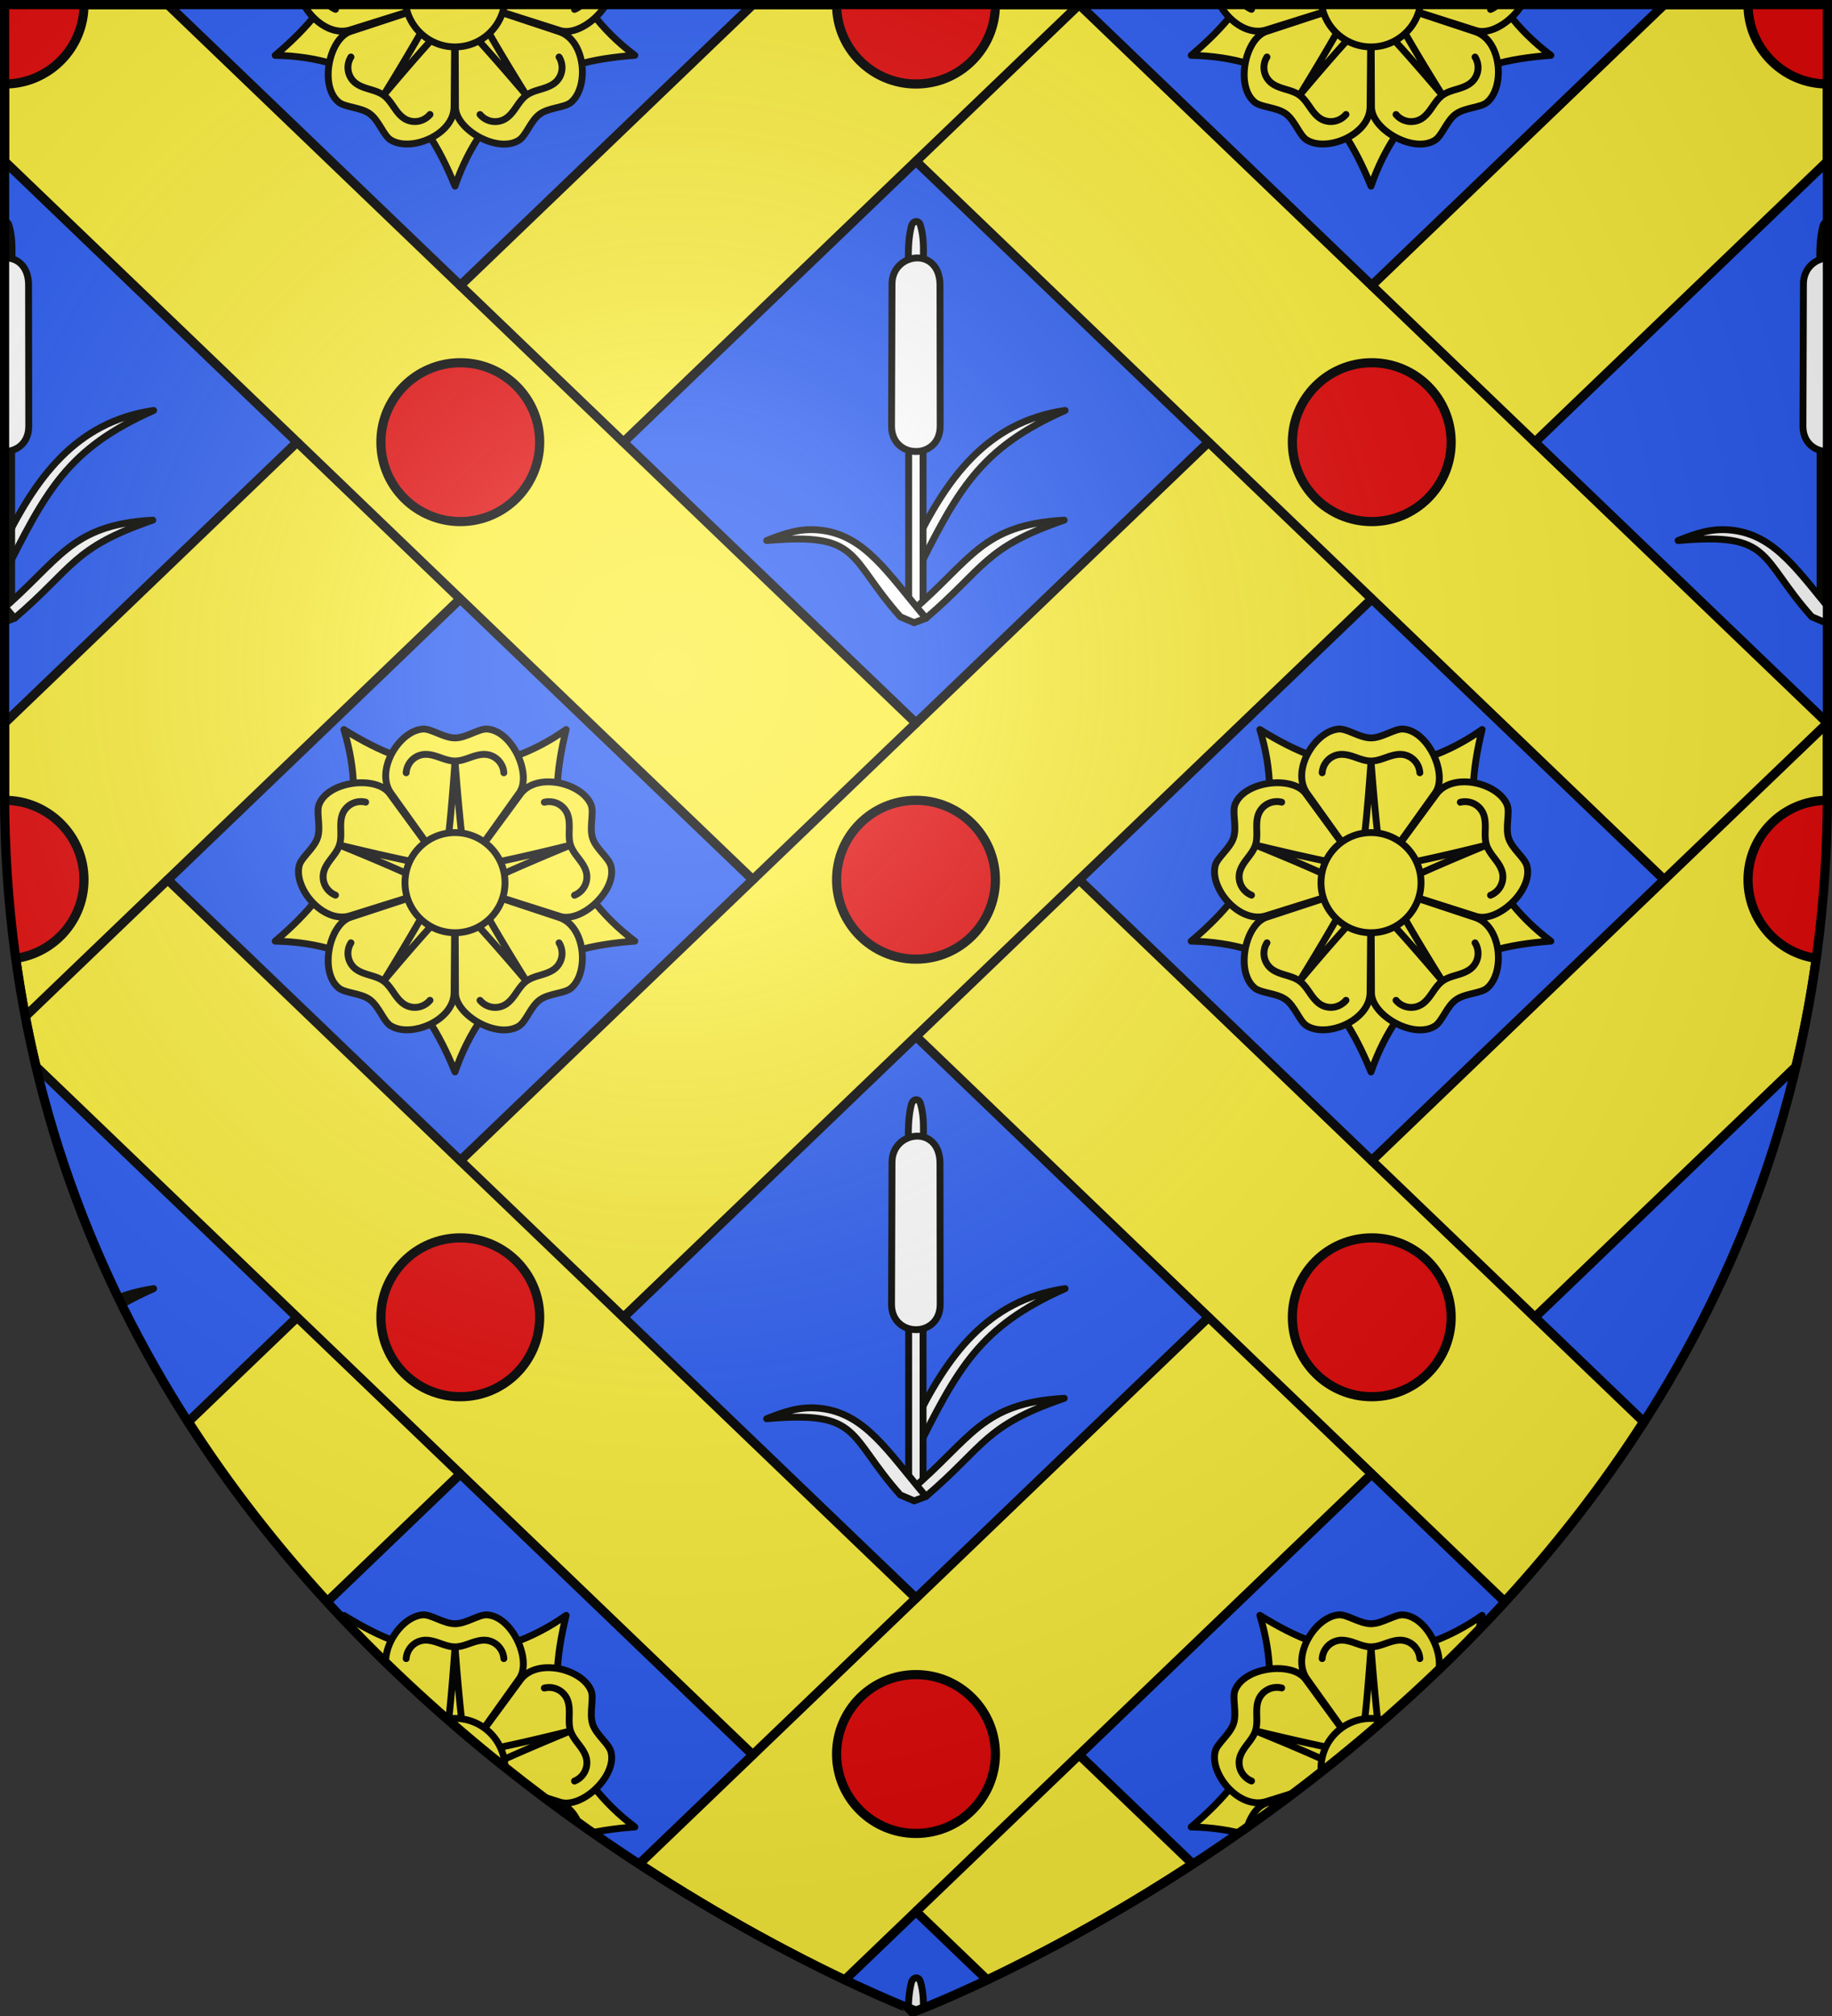
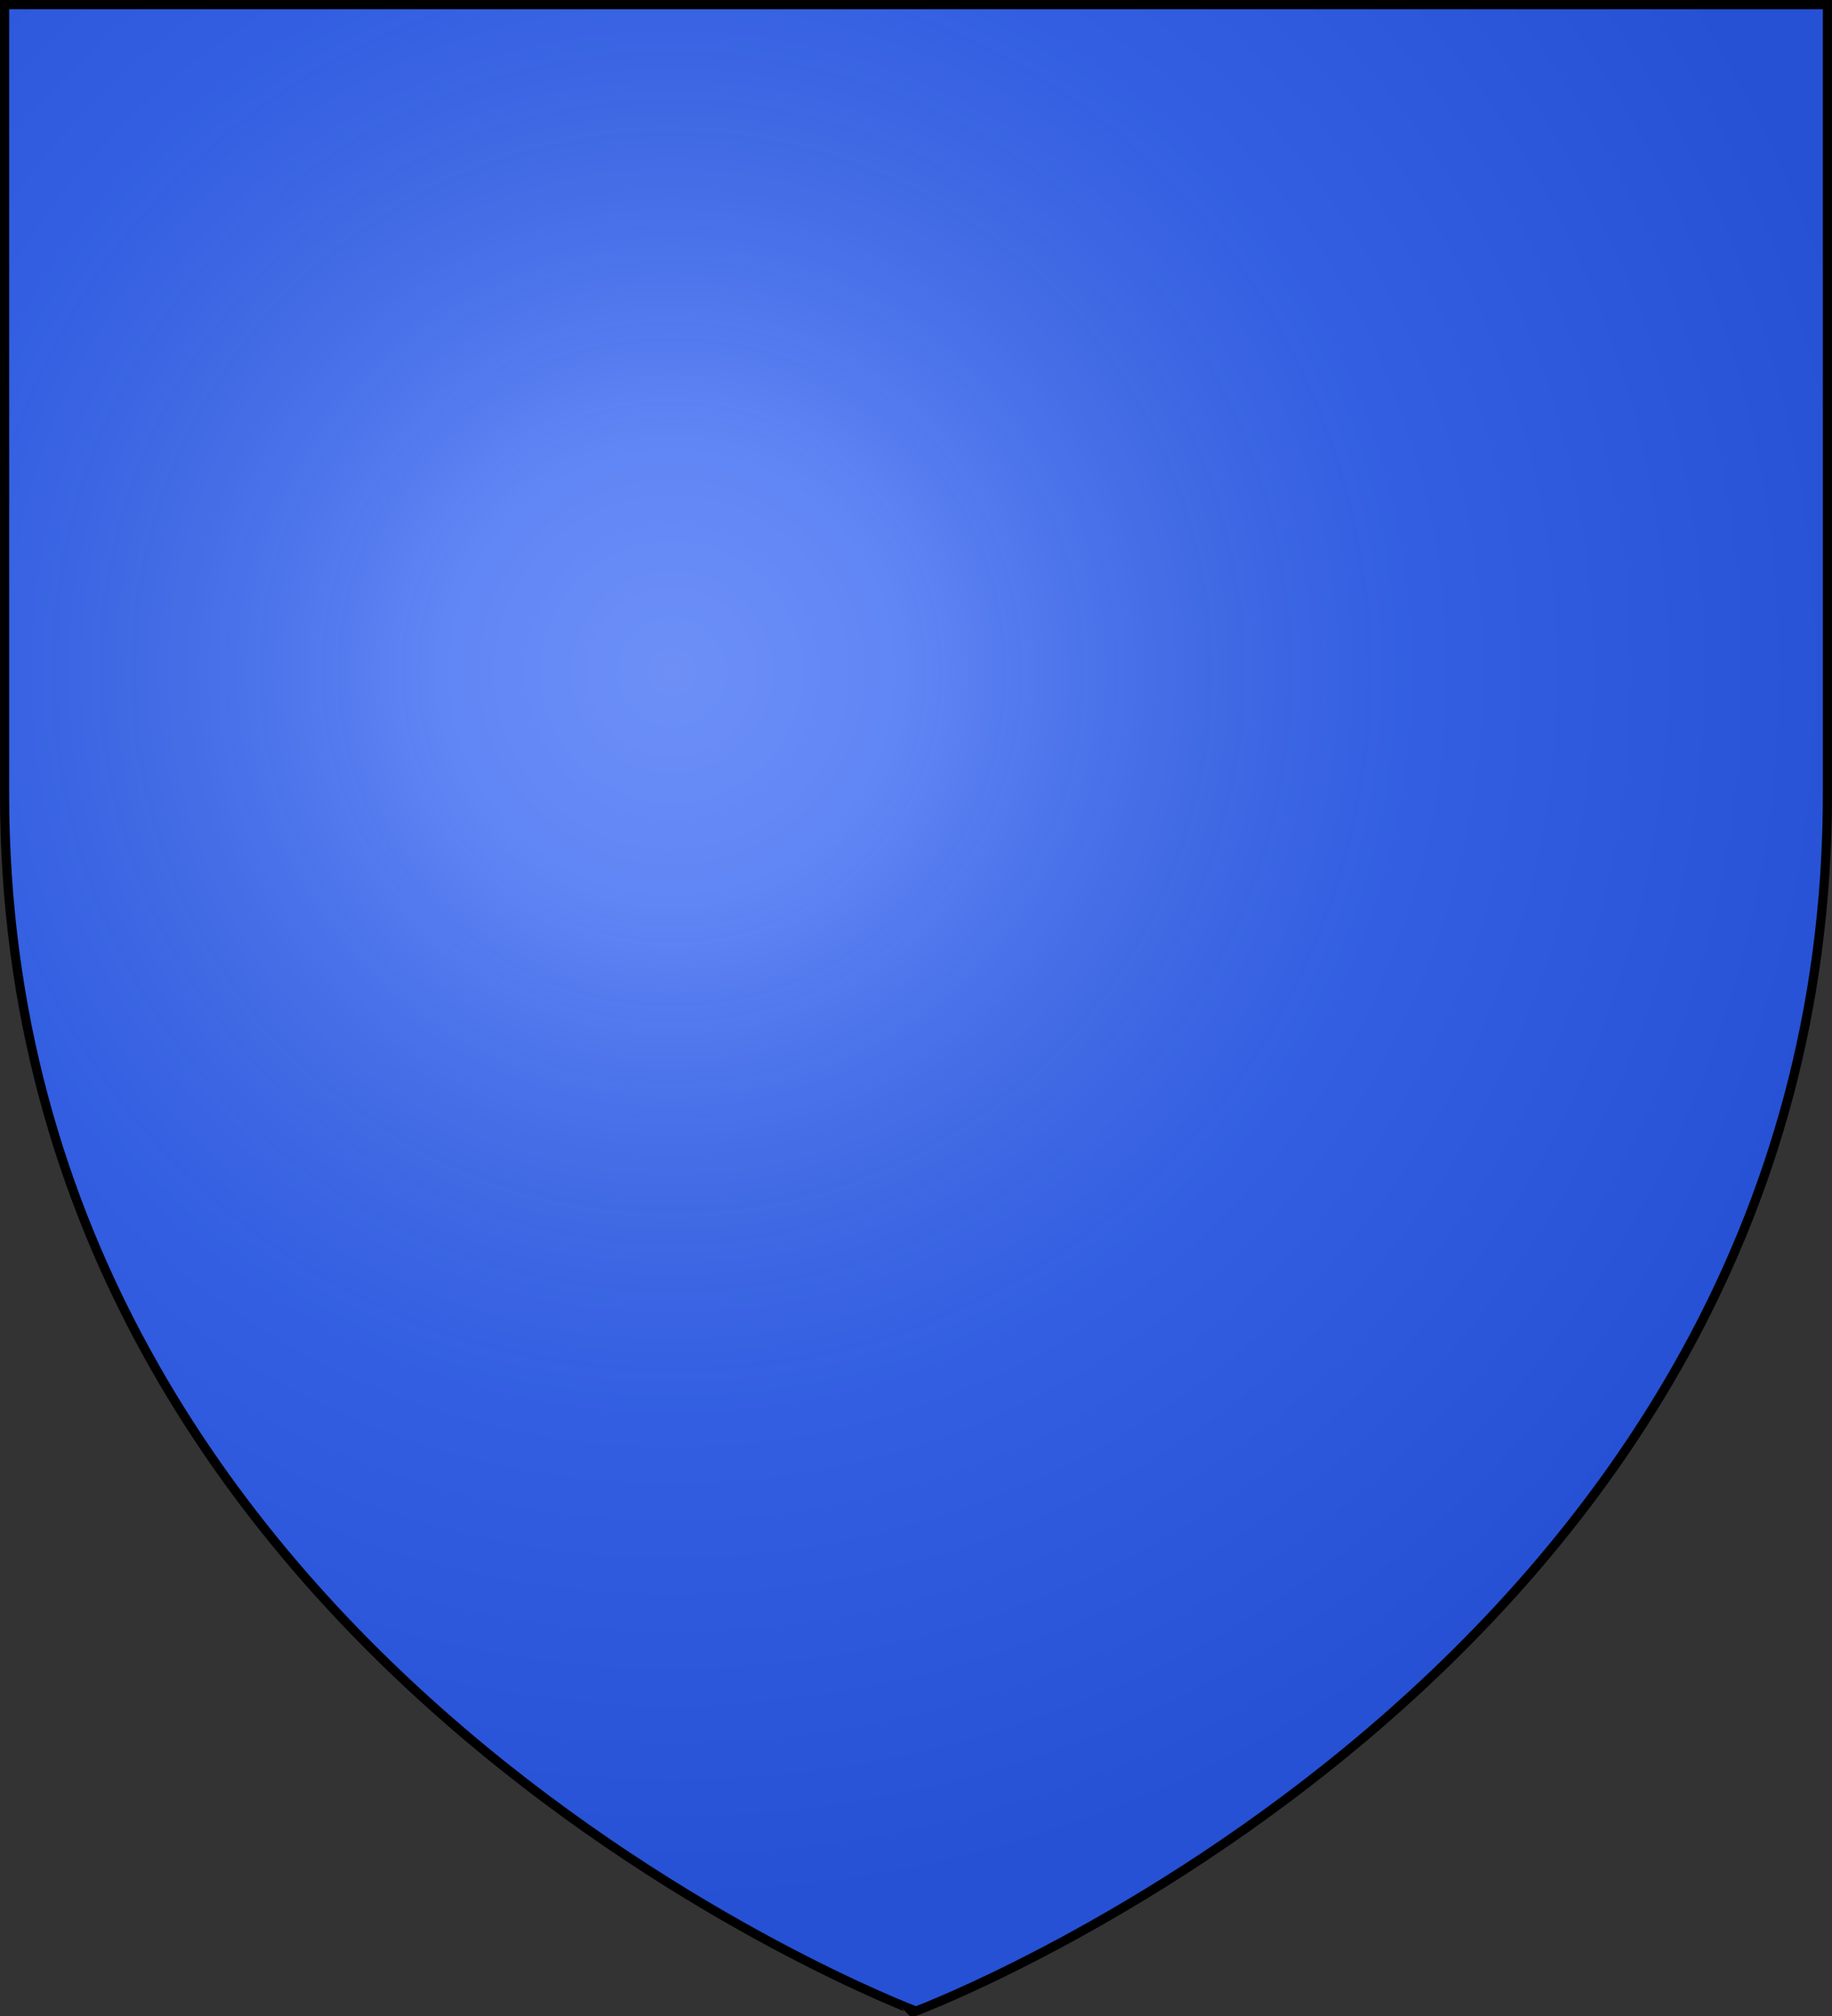
<svg xmlns="http://www.w3.org/2000/svg" xmlns:xlink="http://www.w3.org/1999/xlink" width="600" height="660">
  <rect width="100%" height="100%" fill="#333333" stroke="none" />
  <clipPath id="a">
-     <path d="M1.5 1.5h597v258.46c0 286.265-298.5 398.438-298.5 398.438S1.5 546.225 1.5 259.96z" />
-   </clipPath>
+     </clipPath>
  <radialGradient id="h" cx="220" cy="220" r="405" gradientUnits="userSpaceOnUse">
    <stop offset="0" stop-color="#fff" stop-opacity=".31" />
    <stop offset=".19" stop-color="#fff" stop-opacity=".25" />
    <stop offset=".6" stop-color="#6b6b6b" stop-opacity=".125" />
    <stop offset="1" stop-opacity=".125" />
  </radialGradient>
  <path fill="#2b5df2" d="M1.5 1.5h597V260c0 286.31-298.5 398.5-298.5 398.5S1.5 546.31 1.5 260z" />
  <g clip-path="url(#a)">
    <path fill="#fcef3c" stroke="#000" stroke-linecap="round" stroke-linejoin="round" stroke-width="3" d="M1.5 1.5v51.313l95.813 91.94L1.5 236.723v23.282c0 31.86 3.737 61.572 10.344 89.22l85.469 82.033-35.625 34.188c13.851 21.583 29.314 41.176 45.53 58.876l43.532-41.782 95.813 91.97-37.188 35.689c26.99 17.667 50.791 30.129 67.281 38L300 625.793l23.344 22.406c16.49-7.871 40.291-20.333 67.281-38l-37.187-35.689 95.812-91.97 43.531 41.782c16.217-17.7 31.68-37.293 45.532-58.876l-35.625-34.188 85.468-82.033c6.607-27.648 10.344-57.36 10.344-89.22v-23.282l-95.812-91.97 95.812-91.94V1.5h-53.437L449.25 93.47 353.438 1.5H246.563L150.75 93.47 54.938 1.5zM300 52.782l95.813 91.971L300 236.723l-95.812-91.97zM150.719 196.066l95.844 91.94-95.813 91.97-95.812-91.97zm298.563 0 95.78 91.94-95.812 91.97-95.812-91.97zM300 339.287l95.813 91.97L300 523.229l-95.812-91.97z" />
    <path fill="none" stroke="#000" stroke-width="3" d="M300 339.281 353.438 288m191.625 0 53.437-51.281M8.426 332.635 54.937 288M300 52.781 353.437 1.5m149.25 429.75-53.437-51.281m0 102.562-53.438-51.281M300 625.781l53.437-51.281m-106.875 0L300 523.219M150.75 482.53 97.312 431.25m53.438-51.281 53.437 51.281m298.5-286.5L449.25 93.469m.031 102.593-53.469-51.312M246.562 288 300 236.72M97.312 144.75l53.407 51.312m.031-102.593 53.437 51.281" />
    <path fill="#e20909" stroke="#000" stroke-linecap="round" stroke-linejoin="round" stroke-width="3" d="M624.5 288.005c0 14.36-11.64 26-26 26s-26-11.64-26-26 11.64-26 26-26 26 11.64 26 26m-597 0c0 14.36-11.64 26-26 26s-26-11.64-26-26 11.64-26 26-26 26 11.64 26 26M624.5 1.5c0 14.36-11.64 26-26 26s-26-11.64-26-26 11.64-26 26-26 26 11.64 26 26m-597 0c0 14.36-11.64 26-26 26s-26-11.64-26-26 11.64-26 26-26 26 11.64 26 26m447.766 429.758c0 14.36-11.64 26-26 26s-26-11.64-26-26 11.64-26 26-26 26 11.64 26 26m-298.516 0c0 14.36-11.64 26-26 26s-26-11.64-26-26 11.64-26 26-26 26 11.64 26 26m298.516-286.505c0 14.36-11.64 26-26 26s-26-11.64-26-26 11.64-26 26-26 26 11.64 26 26m-298.516 0c0 14.36-11.64 26-26 26s-26-11.64-26-26 11.64-26 26-26 26 11.64 26 26M326 1.5c0 14.36-11.64 26-26 26s-26-11.64-26-26 11.64-26 26-26 26 11.64 26 26m0 572.733c0 14.36-11.64 26-26 26s-26-11.64-26-26 11.64-26 26-26 26 11.641 26 26m0-286.228c0 14.36-11.64 26-26 26s-26-11.64-26-26 11.64-26 26-26 26 11.64 26 26" />
    <g id="c">
      <g id="b" fill="#fcef3c" stroke="#000" stroke-linecap="round" stroke-linejoin="round" stroke-width="9.482" transform="matrix(.237 0 0 .237 -400.674 249.73)">
-         <path d="M2567.881 246.358c-58.075 4.175-110.37 16.304-154.67 48.435s-75.287 78.252-93.83 132.23c-21.915-53.978-49.602-99.998-93.83-132.23s-97.637-47.468-154.67-48.435c44.531-37.536 79.714-78.107 96.68-130.158 16.967-52.052 14.944-107.589-1.762-162.166 49.437 30.78 98.868 51.727 153.582 51.789s106.873-19.025 153.581-51.789c-13.977 56.56-18.61 110.076-1.762 162.166 16.849 52.09 51.108 95.83 96.681 130.158" />
+         <path d="M2567.881 246.358c-58.075 4.175-110.37 16.304-154.67 48.435s-75.287 78.252-93.83 132.23c-21.915-53.978-49.602-99.998-93.83-132.23c44.531-37.536 79.714-78.107 96.68-130.158 16.967-52.052 14.944-107.589-1.762-162.166 49.437 30.78 98.868 51.727 153.582 51.789s106.873-19.025 153.581-51.789c-13.977 56.56-18.61 110.076-1.762 162.166 16.849 52.09 51.108 95.83 96.681 130.158" />
        <path d="M2174.162 211.384c-36.699 11.125-78.042-37.826-70.063-69.526 2.82-11.2 20.506-23.485 25.368-38.459 4.862-14.973-2.283-35.037 2.067-46.034 12.789-32.325 79.171-40.02 97.499-14.967l90.348 123.5zm143.933 106.64c-.767 38.364-60.105 62.484-87.768 45.094-9.774-6.144-15.984-26.772-28.713-36.026s-34.006-8.655-43.113-16.193c-26.77-22.16-13.15-87.635 16.26-97.53l144.62-47.47zm145.907-104.191c36.225 12.584 40.7 76.576 15.623 97.528-8.86 7.403-30.384 6.94-43.113 16.193s-18.734 29.69-28.713 36.027c-29.333 18.63-87.452-14.51-87.768-45.557l-.65-152.126zM2409.73 43.147c22.74-30.896 85.577-15.372 97.742 14.967 4.298 10.719-2.795 31.06 2.067 46.034s22.428 27.003 25.368 38.458c8.641 33.674-40.701 78.82-70.306 69.527l-145.22-46.235zm-179.13-1.514c-21.915-31.488 11.796-86.076 44.39-88.278 11.517-.778 28.658 12.257 44.391 12.257s32.595-13 44.391-12.257c34.675 2.181 62.373 62.976 44.391 88.278l-88.782 124.265z" />
-         <path d="M2418.07 301.518s-89.594-105.8-98.689-107.307c-9.673.524-98.688 107.24-98.688 107.24s72.836-117.829 71.46-126.95c-3.489-9.045-132.453-60.912-132.453-60.912s134.609 32.977 142.853 28.848c7.518-6.115 16.828-144.887 16.828-144.887s10.357 138.21 16.829 144.78c8.134 5.265 142.853-28.634 142.853-28.634s-128.208 52.442-132.452 60.632c-2.491 9.368 71.46 127.19 71.46 127.19m24.748-247.043c6.231-1.553 12.952-.826 18.732 2.01 5.745 2.818 10.416 7.729 12.905 13.54 2.889 6.748 2.991 14.39 2.82 21.786-.172 7.378-.47 14.933 1.788 21.885s7.007 12.97 11.408 18.758c4.466 5.872 8.916 12.12 10.516 19.284 1.39 6.23.488 12.877-2.486 18.545a27.37 27.37 0 0 1-13.975 12.643m-330.29-.107c-5.953-2.409-10.963-6.95-13.974-12.643-2.992-5.66-3.886-12.38-2.486-18.545 1.626-7.159 6.032-13.402 10.516-19.284 4.472-5.868 9.15-11.806 11.408-18.758s1.95-14.613 1.788-21.885c-.163-7.377-.094-15.049 2.82-21.786 2.535-5.858 7.17-10.705 12.905-13.54a27.35 27.35 0 0 1 18.732-2.01m88.857 273.676c-4.13 4.921-9.993 8.286-16.335 9.392-6.303 1.1-12.967-.127-18.394-3.365-6.3-3.759-10.873-9.881-15.078-15.966-4.195-6.07-8.393-12.357-14.302-16.653-5.91-4.297-13.287-6.371-20.248-8.465-7.062-2.125-14.332-4.561-19.834-9.416-4.785-4.223-7.96-10.131-8.882-16.466a27.4 27.4 0 0 1 3.879-18.448m287.547.066c3.402 5.45 4.787 12.071 3.879 18.448-.903 6.338-4.128 12.302-8.882 16.466-5.52 4.834-12.752 7.294-19.835 9.416-7.064 2.117-14.337 4.168-20.247 8.465s-10.16 10.675-14.302 16.653c-4.201 6.065-8.764 12.23-15.078 15.967-5.492 3.249-12.089 4.444-18.394 3.364a27.36 27.36 0 0 1-16.335-9.392M2251.896 13.744c.45-6.41 3.217-12.581 7.698-17.206 4.454-4.597 10.565-7.524 16.857-8.097 7.306-.664 14.601 1.6 21.578 4.049 6.959 2.442 14.048 5.06 21.352 5.06s14.492-2.66 21.353-5.06c6.962-2.436 14.274-4.74 21.578-4.049 6.35.602 12.39 3.515 16.857 8.097a27.4 27.4 0 0 1 7.698 17.206" />
        <ellipse cx="2319.381" cy="165.561" rx="69.115" ry="69.161" />
      </g>
      <use xlink:href="#b" width="100%" height="100%" transform="translate(300)" />
    </g>
    <use xlink:href="#c" width="100%" height="100%" transform="translate(0 -290)" />
    <use xlink:href="#c" width="100%" height="100%" transform="translate(0 290)" />
    <g id="g">
      <g id="e" fill="#fff" stroke="#050501" stroke-linecap="round" stroke-linejoin="round" stroke-width="2.225">
        <path d="M349.686 137.806c-25.264 3.705-38.375 21.83-49.37 44.743l.132 10.034c14.447-29.177 21.452-42.423 49.238-54.777" transform="matrix(1.011 0 0 1.011 -4.71 -4.949)" />
        <path d="M303.683 202.905v-84.344l-4.668 2.14v82.269l2.452.94zM298.895 94.44v-5.656c0-3.523.135-7.242.997-10.588.49-1.906 2.401-2.127 2.915-.398 1.11 3.733.993 6.954.996 10.495v5.754z" transform="matrix(1.011 0 0 1.011 -4.71 -4.949)" />
        <path d="m293.472 142.87.152-46.011c.017-5.161 3.876-8.17 7.725-8.423 3.85-.252 7.808 2.436 7.817 8.76l.06 45.674c.015 11.066-15.79 10.867-15.754 0M299.517 203.27l2.642 1.86 2.469-.042c19.243-16.46 18.692-22.802 44.783-31.768-27.008 1.574-29.845 12.903-49.894 29.95" transform="matrix(1.011 0 0 1.011 -4.71 -4.949)" />
        <path d="M253.013 179.942c30.845-2.725 26.024 5.284 43.303 24.685l4.494 1.907c.507-.209 3.178-1.175 3.818-1.446-12.441-14.628-19.72-26.86-34.16-28.513-6.415-.734-11.46.961-17.455 3.367" transform="matrix(1.011 0 0 1.011 -4.71 -4.949)" />
      </g>
      <use xlink:href="#e" width="100%" height="100%" transform="translate(0 287.5)" />
      <use xlink:href="#e" width="100%" height="100%" transform="translate(0 575)" />
    </g>
    <use xlink:href="#g" width="100%" height="100%" transform="translate(-298.5)" />
    <use xlink:href="#g" width="100%" height="100%" transform="translate(298.5)" />
  </g>
  <path fill="url(#h)" d="M1.5 1.5h597V260c0 286.31-298.5 398.5-298.5 398.5S1.5 546.31 1.5 260z" />
  <path fill="none" stroke="#000" stroke-width="3" d="M1.5 1.5h597v258.46c0 286.265-298.5 398.438-298.5 398.438S1.5 546.225 1.5 259.96z" />
</svg>